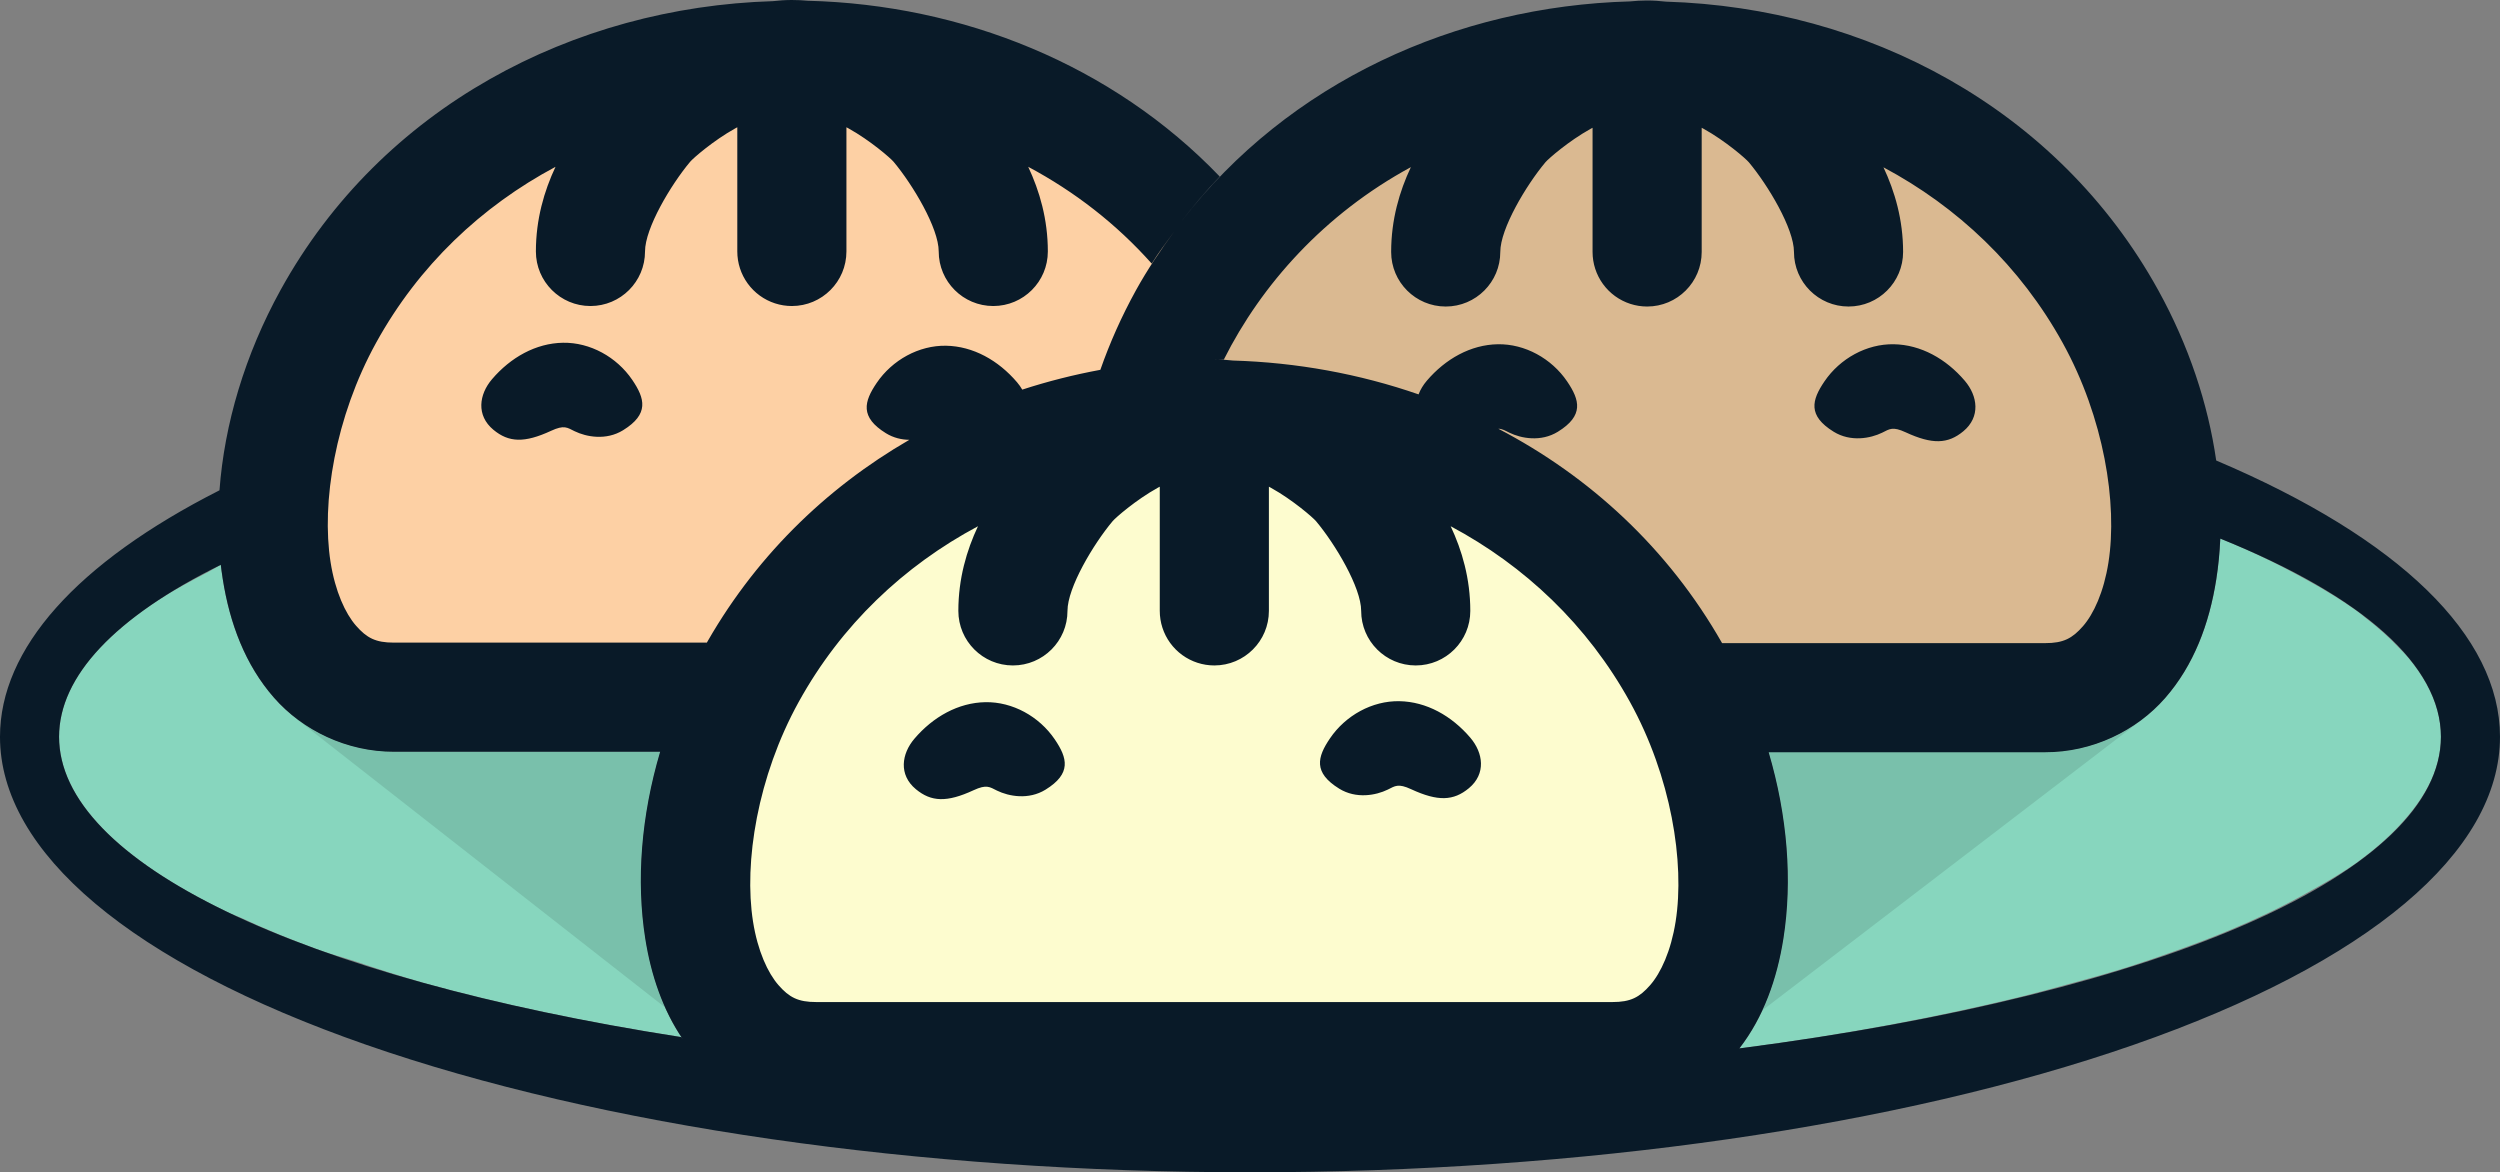
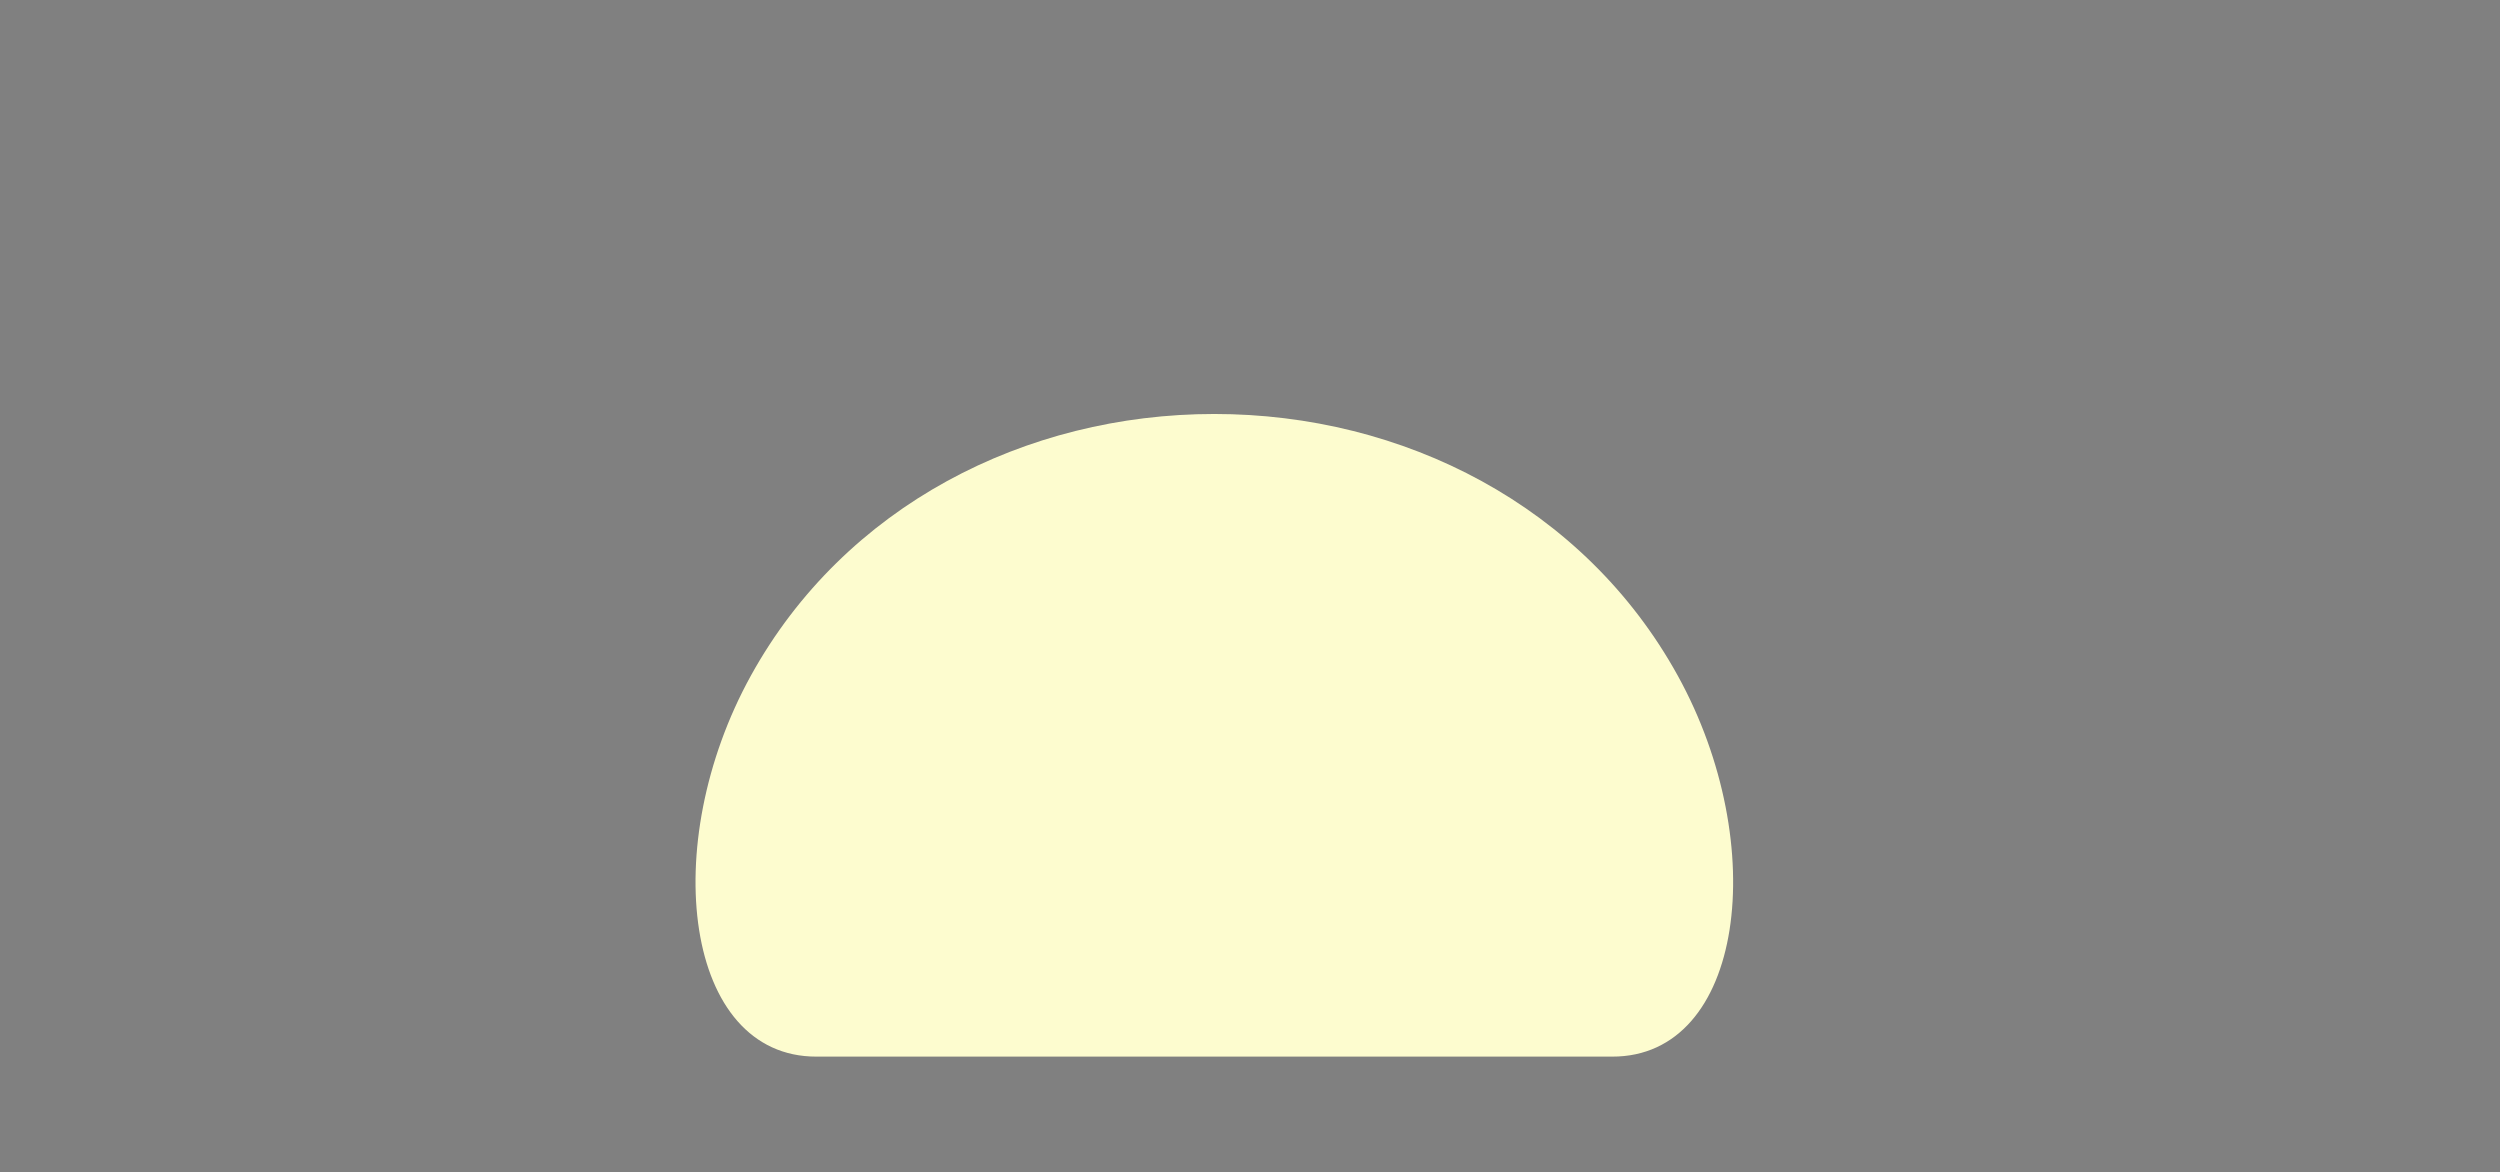
<svg xmlns="http://www.w3.org/2000/svg" version="1.1" id="svg1" xml:space="preserve" viewBox="166.53 209.17 1666.95 781.66">
  <rect x="166.53" y="209.17" width="1666.95" height="781.66" fill="#808080" stroke="none" />
  <defs id="defs1">
    <clipPath clipPathUnits="userSpaceOnUse" id="clipPath23">
      <g id="use23" style="stroke-width:1.521">
        <path style="display:inline;opacity:1;fill:#87d6be;fill-opacity:1;stroke:none;stroke-width:144.464;stroke-linecap:round;stroke-linejoin:round;stroke-miterlimit:0;stroke-opacity:1" id="path73" d="M 2479.598,735.419 A 1207.552,346.581 0 0 1 1272.047,1082 1207.552,346.581 0 0 1 64.495,735.419 1207.552,346.581 0 0 1 1272.047,388.838 1207.552,346.581 0 0 1 2479.598,735.419 Z" />
      </g>
    </clipPath>
  </defs>
-   <path id="path1" style="display:inline;opacity:1;fill:#87d6be;fill-opacity:1;stroke:none;stroke-width:95;stroke-linecap:round;stroke-linejoin:round;stroke-miterlimit:0;stroke-opacity:1" d="m 1646.977,568.299 c -0.402,9.289 -1.3,18.398 -2.695,27.27 -4.666,29.667 -15.032,57.292 -34.146,79.107 -19.115,21.815 -48.449,36.155 -80.147,36.086 h -184.143 c 12.617,42.748 15.903,85.665 9.854,124.131 -4.263,27.109 -13.288,52.514 -29.396,73.338 68.833,-8.904 131.036,-20.64 186.836,-34.232 9.644,-2.418 19.083,-4.902 28.309,-7.451 15.547,-4.177 30.84,-8.419 45.115,-12.924 10.084,-3.236 19.844,-6.553 29.268,-9.949 13.084,-4.637 25.648,-9.38 37.414,-14.291 8.607,-3.593 16.852,-7.256 24.727,-10.984 10.778,-5.103 20.697,-10.346 30.059,-15.682 9.031,-4.943 17.426,-9.98 25.168,-15.1 1.701,-1.178 3.514,-2.341 5.146,-3.527 10.818,-7.899 20.09,-15.965 27.773,-24.16 1.296,-1.375 2.534,-2.755 3.742,-4.139 7.554,-8.523 13.383,-17.164 17.457,-25.881 0.148,-0.326 0.294,-0.652 0.438,-0.979 4.183,-9.447 6.298,-18.96 6.334,-28.482 -0.024,-9.286 -2.026,-18.563 -5.994,-27.779 -0.121,-0.283 -0.278,-0.565 -0.402,-0.848 -3.907,-8.739 -9.576,-17.406 -16.979,-25.957 -1.117,-1.3 -2.543,-2.574 -3.74,-3.867 -6.752,-7.298 -14.764,-14.495 -24.006,-21.564 -1.638,-1.253 -3.051,-2.529 -4.766,-3.773 -9.908,-7.061 -21.041,-13.974 -33.359,-20.715 -17.148,-9.528 -36.015,-18.835 -57.865,-27.646 z M 313.744,585.777 c -2.721,1.497 -5.384,3.003 -7.988,4.518 -11.95,6.205 -23.602,12.456 -33.445,18.924 -12.181,8.005 -22.749,16.204 -31.65,24.557 -0.018,0.017 -0.042,0.034 -0.06,0.051 -17.852,16.762 -28.909,34.058 -32.949,51.547 -1.159,5.019 -1.739,10.047 -1.738,15.076 -1e-5,1.017 0.023,2.034 0.07,3.049 0.472,10.054 3.261,20.087 8.35,30.035 0.01,0.02 0.017,0.041 0.027,0.061 5.075,9.877 12.406,19.648 21.945,29.25 0.096,0.096 0.16,0.197 0.256,0.293 9.58,9.606 21.351,19.021 35.236,28.184 0.09,0.059 0.162,0.12 0.252,0.18 13.975,9.205 30.054,18.136 48.133,26.732 1.953,0.929 4.481,1.749 6.48,2.67 16.284,7.611 34.112,14.941 53.393,21.951 7.097,2.546 15.534,4.78 23.018,7.24 15.061,5.157 30.911,10.12 47.502,14.875 50.217,13.816 107.139,25.865 169.938,35.672 l 0.367,0.066 c -12.803,-19.303 -20.37,-41.866 -24.137,-65.814 -6.065,-38.566 -2.747,-81.605 9.951,-124.463 H 429.346 c -31.698,0.069 -61.032,-14.271 -80.146,-36.086 -19.115,-21.815 -29.481,-49.44 -34.146,-79.107 -0.614,-3.905 -1.081,-7.551 -1.309,-9.459 z" />
-   <path id="path2" style="baseline-shift:baseline;display:inline;overflow:visible;opacity:1;vector-effect:none;fill:#79c0ab;fill-opacity:1;stroke:none;stroke-width:1;stroke-linecap:round;stroke-linejoin:round;stroke-miterlimit:0;stroke-opacity:1;enable-background:accumulate;stop-color:#000000;stop-opacity:1" d="m 1598.613,685.9 c -18.452,15.374 -42.751,24.918 -68.625,24.861 h -184.143 c 12.617,42.748 15.903,85.665 9.854,124.131 -2.654,16.873 -7.152,33.086 -14.055,47.945 l 254.475,-194.844 c 0.862,-0.66 1.694,-1.359 2.494,-2.094 z m -1236.574,0.746 c 0.748,0.696 1.526,1.36 2.33,1.99 l 124.857,97.723 120.76,94.518 c -6.437,-14.315 -10.704,-29.835 -13.244,-45.984 -6.065,-38.566 -2.747,-81.605 9.951,-124.463 H 429.346 c -25.263,0.055 -49.024,-9.043 -67.307,-23.783 z" />
-   <path style="baseline-shift:baseline;display:inline;overflow:visible;opacity:1;vector-effect:none;fill:#fdd0a4;fill-opacity:1;stroke:none;stroke-width:1;stroke-linejoin:round;stroke-opacity:1;enable-background:accumulate;stop-color:#000000;stop-opacity:1" d="m 694.532,245.552 c -125.796,0 -246.467,61.147 -308.999,174.449 -62.531,113.302 -44.148,254.239 43.734,254.047 H 694.532 959.796 C 1047.679,674.24 1066.062,533.302 1003.53,420 940.999,306.699 820.328,245.552 694.532,245.552 Z" id="path3" />
-   <path style="baseline-shift:baseline;display:inline;overflow:visible;opacity:1;vector-effect:none;fill:#dab991;fill-opacity:1;stroke:none;stroke-width:1;stroke-linejoin:round;stroke-opacity:1;enable-background:accumulate;stop-color:#000000;stop-opacity:1" d="m 1264.803,245.883 c -125.796,0 -246.467,61.147 -308.999,174.449 -62.531,113.302 -44.148,254.239 43.734,254.047 h 265.265 265.265 c 87.882,0.192 106.266,-140.745 43.734,-254.047 C 1511.27,307.03 1390.599,245.883 1264.803,245.883 Z" id="path4" />
  <path style="baseline-shift:baseline;display:inline;overflow:visible;opacity:1;vector-effect:none;fill:#fdfccf;fill-opacity:1;stroke:none;stroke-width:1;stroke-linejoin:round;stroke-opacity:1;enable-background:accumulate;stop-color:#000000;stop-opacity:1" d="m 976.221,485.207 c -125.796,0 -246.467,61.147 -308.999,174.449 -62.531,113.302 -44.148,254.239 43.734,254.047 h 265.265 265.265 c 87.882,0.192 106.266,-140.745 43.734,-254.047 C 1222.688,546.354 1102.017,485.207 976.221,485.207 Z" id="path5" />
-   <path d="m 694.529,209.168 c -4.323,7e-5 -8.517,0.318 -12.652,0.775 -133.065,4.023 -260.916,70.565 -328.199,192.477 -23.946,43.389 -37.547,89.743 -40.799,133.67 -95.328,48.376 -146.353,105.678 -146.354,164.357 -1.9e-4,77.015 87.812,150.876 244.119,205.334 156.307,54.458 368.304,85.051 589.355,85.051 221.051,0 433.049,-30.593 589.356,-85.051 156.307,-54.458 244.119,-128.319 244.119,-205.334 -2e-4,-67.188 -66.874,-132.298 -189.225,-184.232 -5.428,-37.762 -18.294,-76.678 -38.596,-113.463 -67.287,-121.919 -195.148,-188.47 -328.221,-192.486 -4.04,-0.446 -8.14,-0.756 -12.359,-0.766 -0.091,-2.2e-4 -0.181,0 -0.272,0 -0.09,0 -0.18,-2.2e-4 -0.27,0 -3.8,0.009 -7.512,0.238 -11.166,0.604 -115.687,3.165 -227.481,53.67 -299.185,146.762 8.088,-10.501 16.589,-20.562 25.647,-29.98 C 908.38,252.401 808.257,212.291 705.176,209.674 c -3.484,-0.324 -7.029,-0.506 -10.645,-0.506 z m -36.381,84.861 v 82.812 c -2e-4,7.683 2.432,15.169 6.947,21.385 2.244,3.089 4.961,5.806 8.051,8.051 6.216,4.516 13.702,6.947 21.385,6.947 20.094,-3.6e-4 36.382,-16.289 36.383,-36.383 v -82.812 c 0.509,0.273 1.017,0.551 1.521,0.832 14.391,8.01 27.902,19.766 29.932,22.191 12.89,15.405 30.076,44.254 30.076,59.789 3.6e-4,20.094 16.29,36.384 36.385,36.383 20.094,-3.6e-4 36.382,-16.289 36.383,-36.383 0,-21.446 -5.503,-40.321 -13.092,-56.441 30.861,16.467 58.796,38.072 82.336,64.529 4.703,-7.483 9.928,-14.452 15.094,-21.477 -9.171,12.472 -17.922,25.388 -25.6,39.299 -9.555,17.314 -17.464,35.1 -23.725,53.016 -17.665,3.264 -35.069,7.671 -52.074,13.197 -0.988,-1.709 -2.159,-3.359 -3.488,-4.918 -12.445,-14.597 -29.271,-24.043 -47.344,-24.346 -18.072,-0.302 -35.816,9.475 -46.207,24.764 -8.514,12.528 -11.274,22.825 6.139,33.572 5.05,3.117 10.47,4.336 15.611,4.396 -56.172,32.485 -104.229,79.368 -137.494,139.643 0.816,-1.478 1.641,-2.95 2.475,-4.412 h -208.576 -0.078 c -12.243,0.027 -18.163,-3.178 -25.258,-11.275 -7.095,-8.097 -13.895,-22.751 -16.994,-42.457 -6.198,-39.412 2.998,-96.609 30.451,-146.352 28.372,-51.408 70.228,-90.859 119.557,-117.18 -7.589,16.121 -13.092,34.996 -13.092,56.441 3.6e-4,20.094 16.29,36.384 36.385,36.383 20.094,-3.6e-4 36.382,-16.289 36.383,-36.383 0,-15.535 17.186,-44.384 30.076,-59.789 2.029,-2.425 15.541,-14.181 29.932,-22.191 0.505,-0.281 1.012,-0.559 1.521,-0.832 z m 570.271,0.332 v 82.811 c 0,7.684 2.431,15.17 6.947,21.387 2.244,3.089 4.96,5.805 8.049,8.049 6.216,4.517 13.703,6.949 21.387,6.949 20.094,-3.6e-4 36.383,-16.29 36.383,-36.385 v -82.811 c 0.509,0.273 1.017,0.549 1.522,0.83 14.391,8.01 27.902,19.768 29.932,22.193 12.89,15.405 30.076,44.252 30.076,59.787 0,20.095 16.29,36.386 36.385,36.385 20.094,-3.6e-4 36.383,-16.29 36.383,-36.385 0,-21.446 -5.505,-40.321 -13.094,-56.441 49.329,26.322 91.186,65.774 119.559,117.182 27.453,49.743 36.649,106.939 30.451,146.352 -3.099,19.706 -9.899,34.36 -16.994,42.457 -7.095,8.097 -13.015,11.302 -25.258,11.275 h -0.08 -215.279 c -35.941,-63.198 -88.322,-111.189 -149.193,-142.945 2.71,0.028 4.554,1.258 7.42,2.652 7.738,3.766 20.942,6.34 32.285,-0.66 17.413,-10.747 14.653,-21.046 6.139,-33.574 -10.391,-15.289 -28.135,-25.064 -46.207,-24.762 -18.072,0.302 -34.898,9.748 -47.344,24.346 -2.384,2.796 -4.259,5.88 -5.482,9.082 -39.511,-13.7 -81.332,-21.297 -123.68,-22.562 -3.988,-0.436 -8.033,-0.737 -12.195,-0.748 2.019,10e-4 4.037,0.016 6.055,0.047 25.085,-49.989 67.067,-97.005 124.687,-128.262 -7.618,16.147 -13.148,35.063 -13.148,56.562 0,20.095 16.29,36.386 36.385,36.385 20.094,-3.6e-4 36.383,-16.29 36.383,-36.385 0,-15.535 17.186,-44.382 30.076,-59.787 2.029,-2.425 15.541,-14.183 29.932,-22.193 0.505,-0.281 1.012,-0.557 1.522,-0.83 z m -686.508,143.35 c -18.072,0.302 -34.9,9.75 -47.346,24.348 -8.648,10.143 -10.6,24.087 0.949,33.672 10.257,8.512 20.672,8.932 38.479,0.691 8.812,-4.078 10.699,-2.147 15.699,0.287 7.738,3.766 20.942,6.34 32.285,-0.66 17.413,-10.747 14.653,-21.046 6.139,-33.574 -10.391,-15.289 -28.133,-25.066 -46.205,-24.764 z m 887.346,0.996 c -18.072,-0.302 -35.815,9.473 -46.205,24.762 -8.514,12.528 -11.276,22.827 6.137,33.574 11.343,7.001 24.549,4.426 32.287,0.66 5,-2.434 6.888,-4.365 15.699,-0.287 17.806,8.241 28.22,7.821 38.477,-0.691 11.55,-9.585 9.597,-23.529 0.949,-33.672 -12.445,-14.597 -29.271,-24.043 -47.344,-24.346 z m -489.42,94.979 v 82.811 c -5.9e-4,7.684 2.431,15.17 6.947,21.387 2.244,3.089 4.96,5.805 8.049,8.049 6.216,4.517 13.703,6.949 21.387,6.949 20.094,-3.6e-4 36.384,-16.29 36.383,-36.385 v -82.811 c 0.509,0.273 1.017,0.549 1.522,0.83 14.391,8.01 27.902,19.768 29.932,22.193 12.89,15.405 30.076,44.252 30.076,59.787 0,20.095 16.29,36.386 36.385,36.385 20.093,-10e-4 36.382,-16.291 36.381,-36.385 0,-21.446 -5.503,-40.321 -13.092,-56.441 49.329,26.322 91.186,65.774 119.559,117.182 27.453,49.743 36.647,106.939 30.449,146.352 -3.099,19.706 -9.897,34.36 -16.992,42.457 -7.095,8.097 -13.015,11.302 -25.258,11.275 h -0.08 -265.264 -265.266 -0.08 c -12.243,0.027 -18.161,-3.178 -25.256,-11.275 -7.095,-8.097 -13.895,-22.751 -16.994,-42.457 -6.198,-39.412 2.998,-96.609 30.451,-146.352 28.372,-51.407 70.229,-90.858 119.557,-117.18 -7.589,16.121 -13.092,34.993 -13.092,56.439 -6.6e-4,20.095 16.29,36.385 36.385,36.385 20.094,-3.6e-4 36.384,-16.29 36.383,-36.385 0,-15.535 17.186,-44.382 30.076,-59.787 2.029,-2.425 15.541,-14.183 29.932,-22.193 0.505,-0.281 1.012,-0.557 1.522,-0.83 z m 707.139,34.613 c 95.692,38.592 147.112,84.783 147.111,132.15 -5e-4,89.636 -183.063,170.948 -467.785,207.781 16.109,-20.824 25.133,-46.229 29.396,-73.338 6.049,-38.466 2.764,-81.383 -9.854,-124.131 h 184.143 c 31.698,0.069 61.032,-14.271 80.147,-36.086 19.115,-21.815 29.481,-49.44 34.146,-79.107 1.395,-8.872 2.293,-17.981 2.695,-27.27 z M 313.744,585.775 c 0.227,1.908 0.694,5.555 1.309,9.461 4.666,29.667 15.032,57.292 34.146,79.107 19.115,21.815 48.448,36.155 80.146,36.086 h 177.348 c -12.698,42.858 -16.016,85.897 -9.951,124.463 3.859,24.537 11.707,47.621 25.09,67.232 -0.339,-0.496 -0.764,-0.937 -1.096,-1.438 C 365.075,860.798 205.911,783.968 205.912,700.449 c -0.001,-40.288 37.206,-79.857 107.832,-114.674 z m 785.818,90.93 c -18.072,-0.302 -35.815,9.473 -46.205,24.762 -8.514,12.528 -11.274,22.827 6.139,33.574 11.343,7 24.547,4.426 32.285,0.66 5,-2.434 6.888,-4.365 15.699,-0.287 17.806,8.241 28.222,7.821 38.478,-0.691 11.55,-9.585 9.597,-23.529 0.949,-33.672 -12.445,-14.597 -29.273,-24.043 -47.346,-24.346 z m -275.961,0.662 c -18.072,0.302 -34.9,9.75 -47.346,24.348 -8.648,10.143 -10.6,24.085 0.949,33.67 10.257,8.512 20.672,8.934 38.479,0.693 8.812,-4.078 10.699,-2.147 15.699,0.287 7.738,3.766 20.942,6.338 32.285,-0.662 17.413,-10.747 14.653,-21.044 6.139,-33.572 -10.391,-15.289 -28.133,-25.066 -46.205,-24.764 z" style="display:inline;opacity:1;fill:#091a28;fill-opacity:1;stroke:none;stroke-width:95;stroke-linecap:round;stroke-linejoin:round;stroke-miterlimit:0;stroke-opacity:1" id="path6" />
</svg>